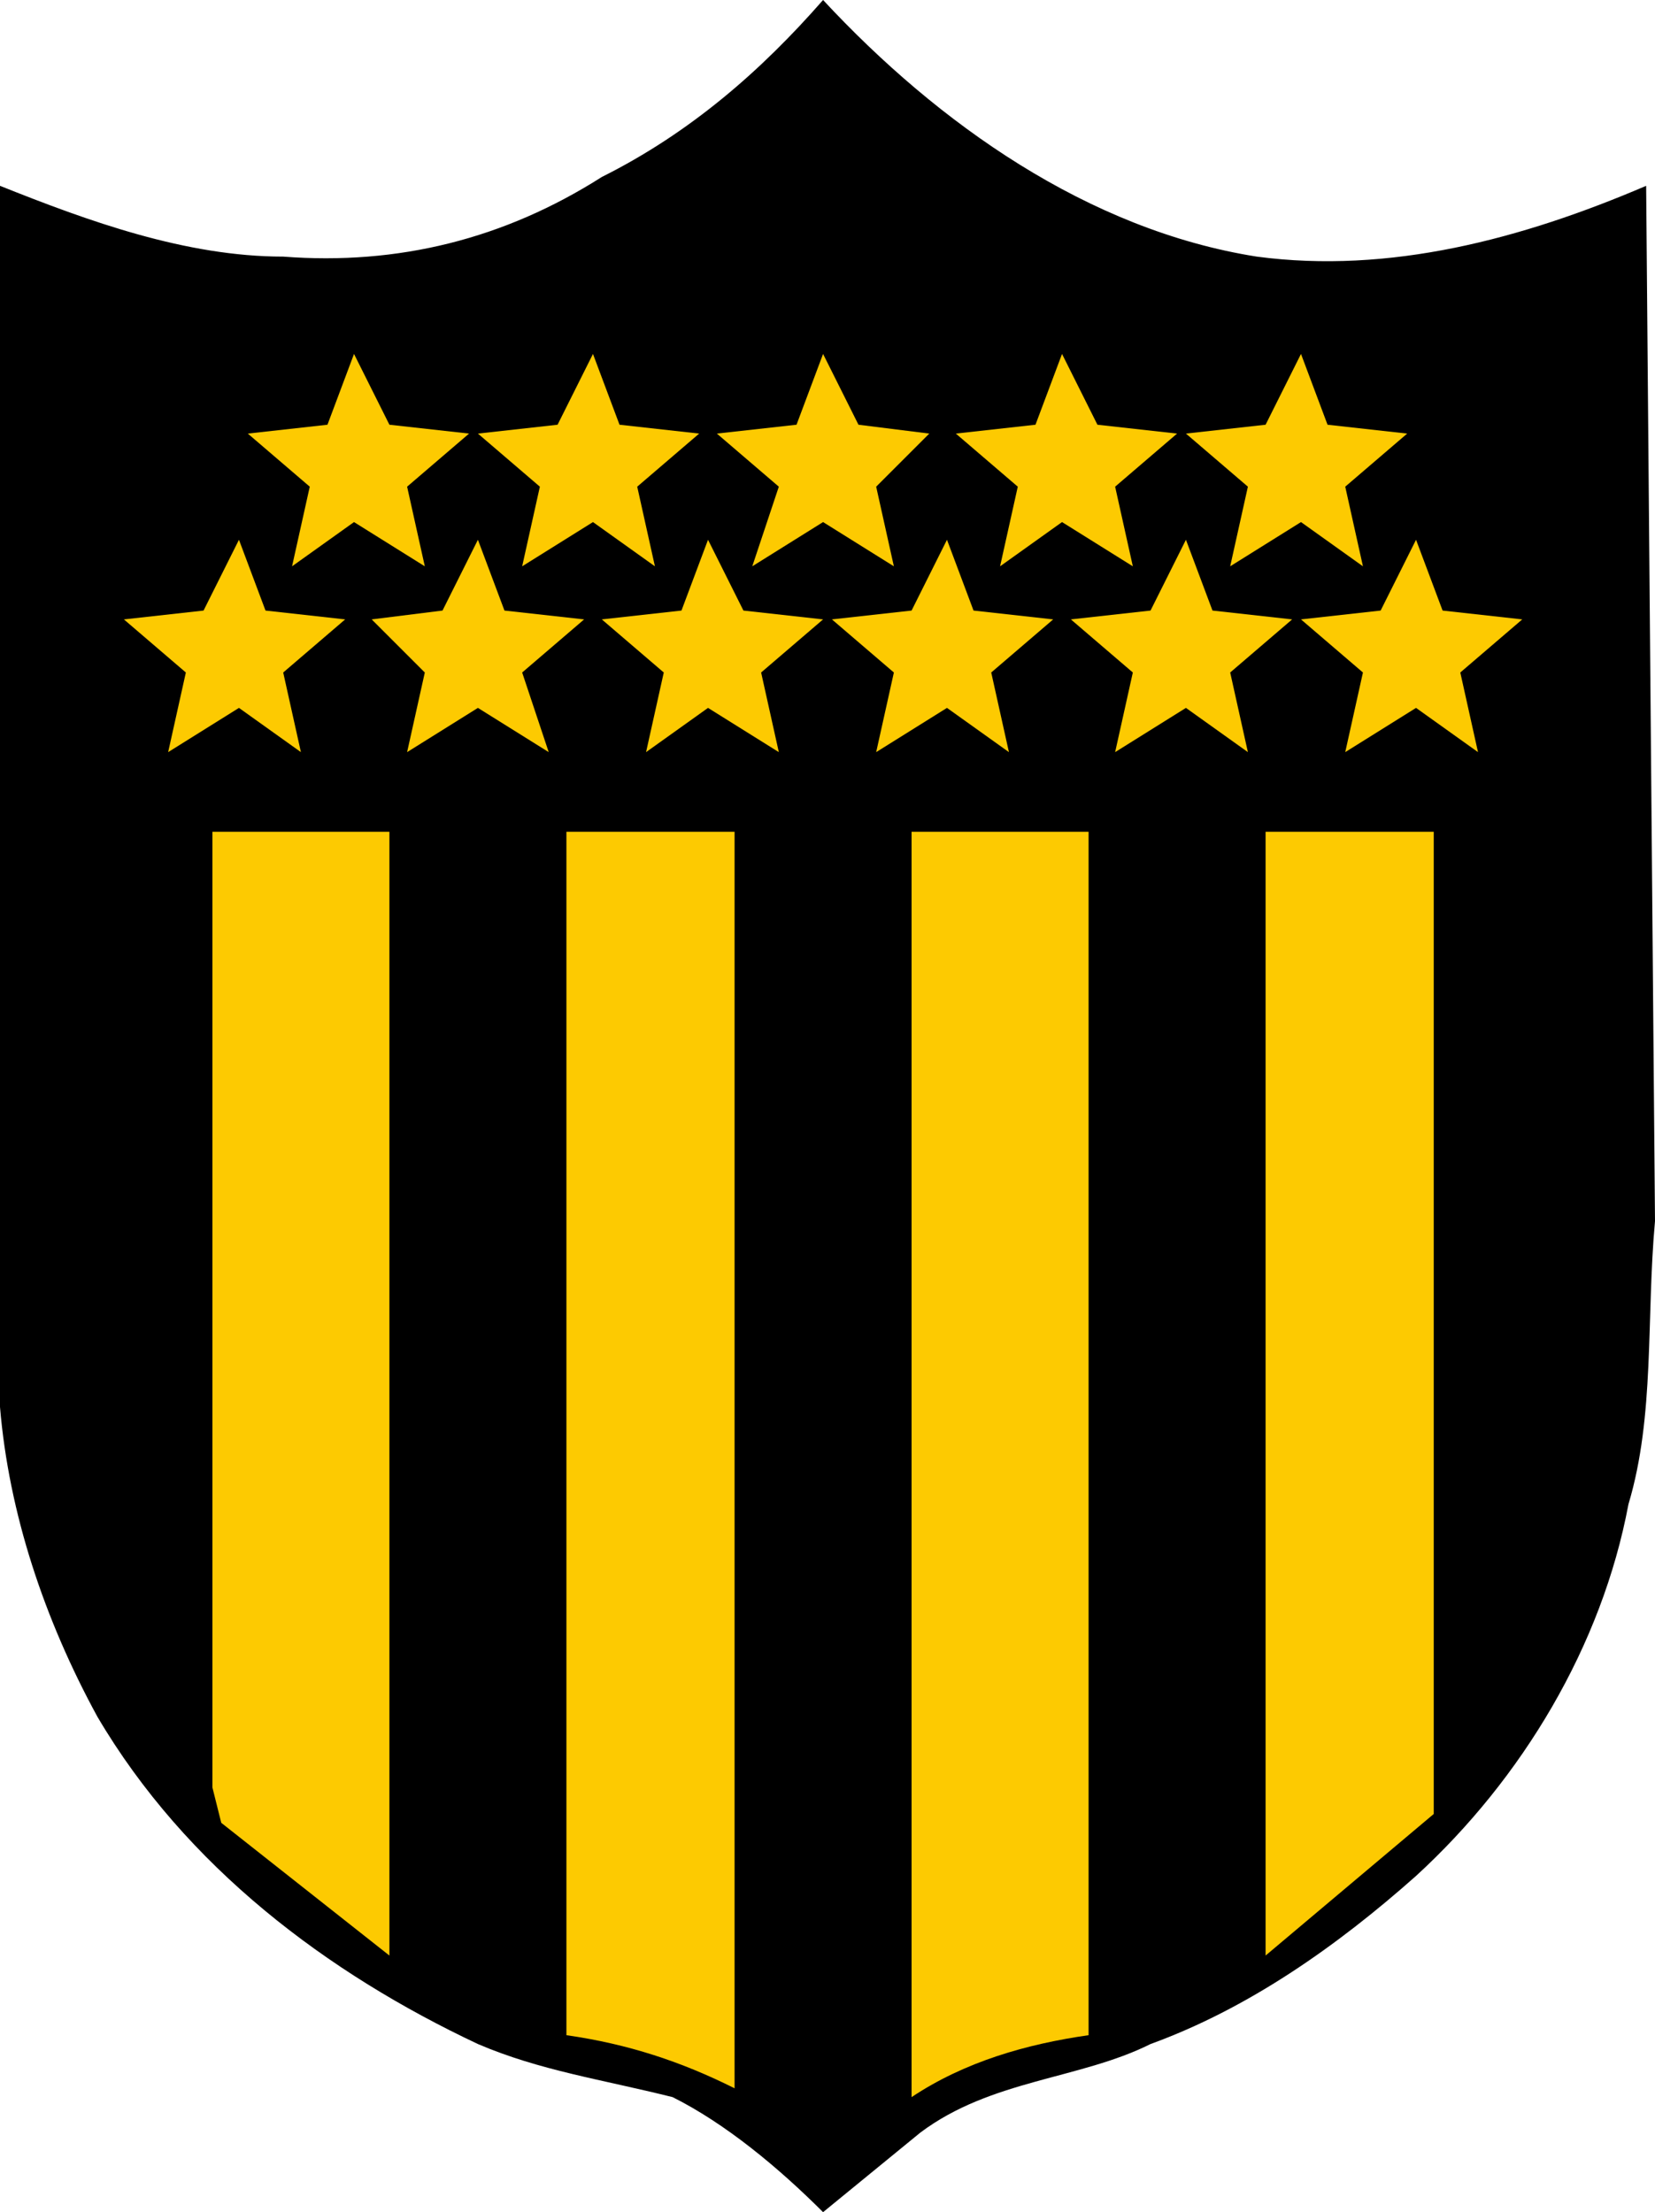
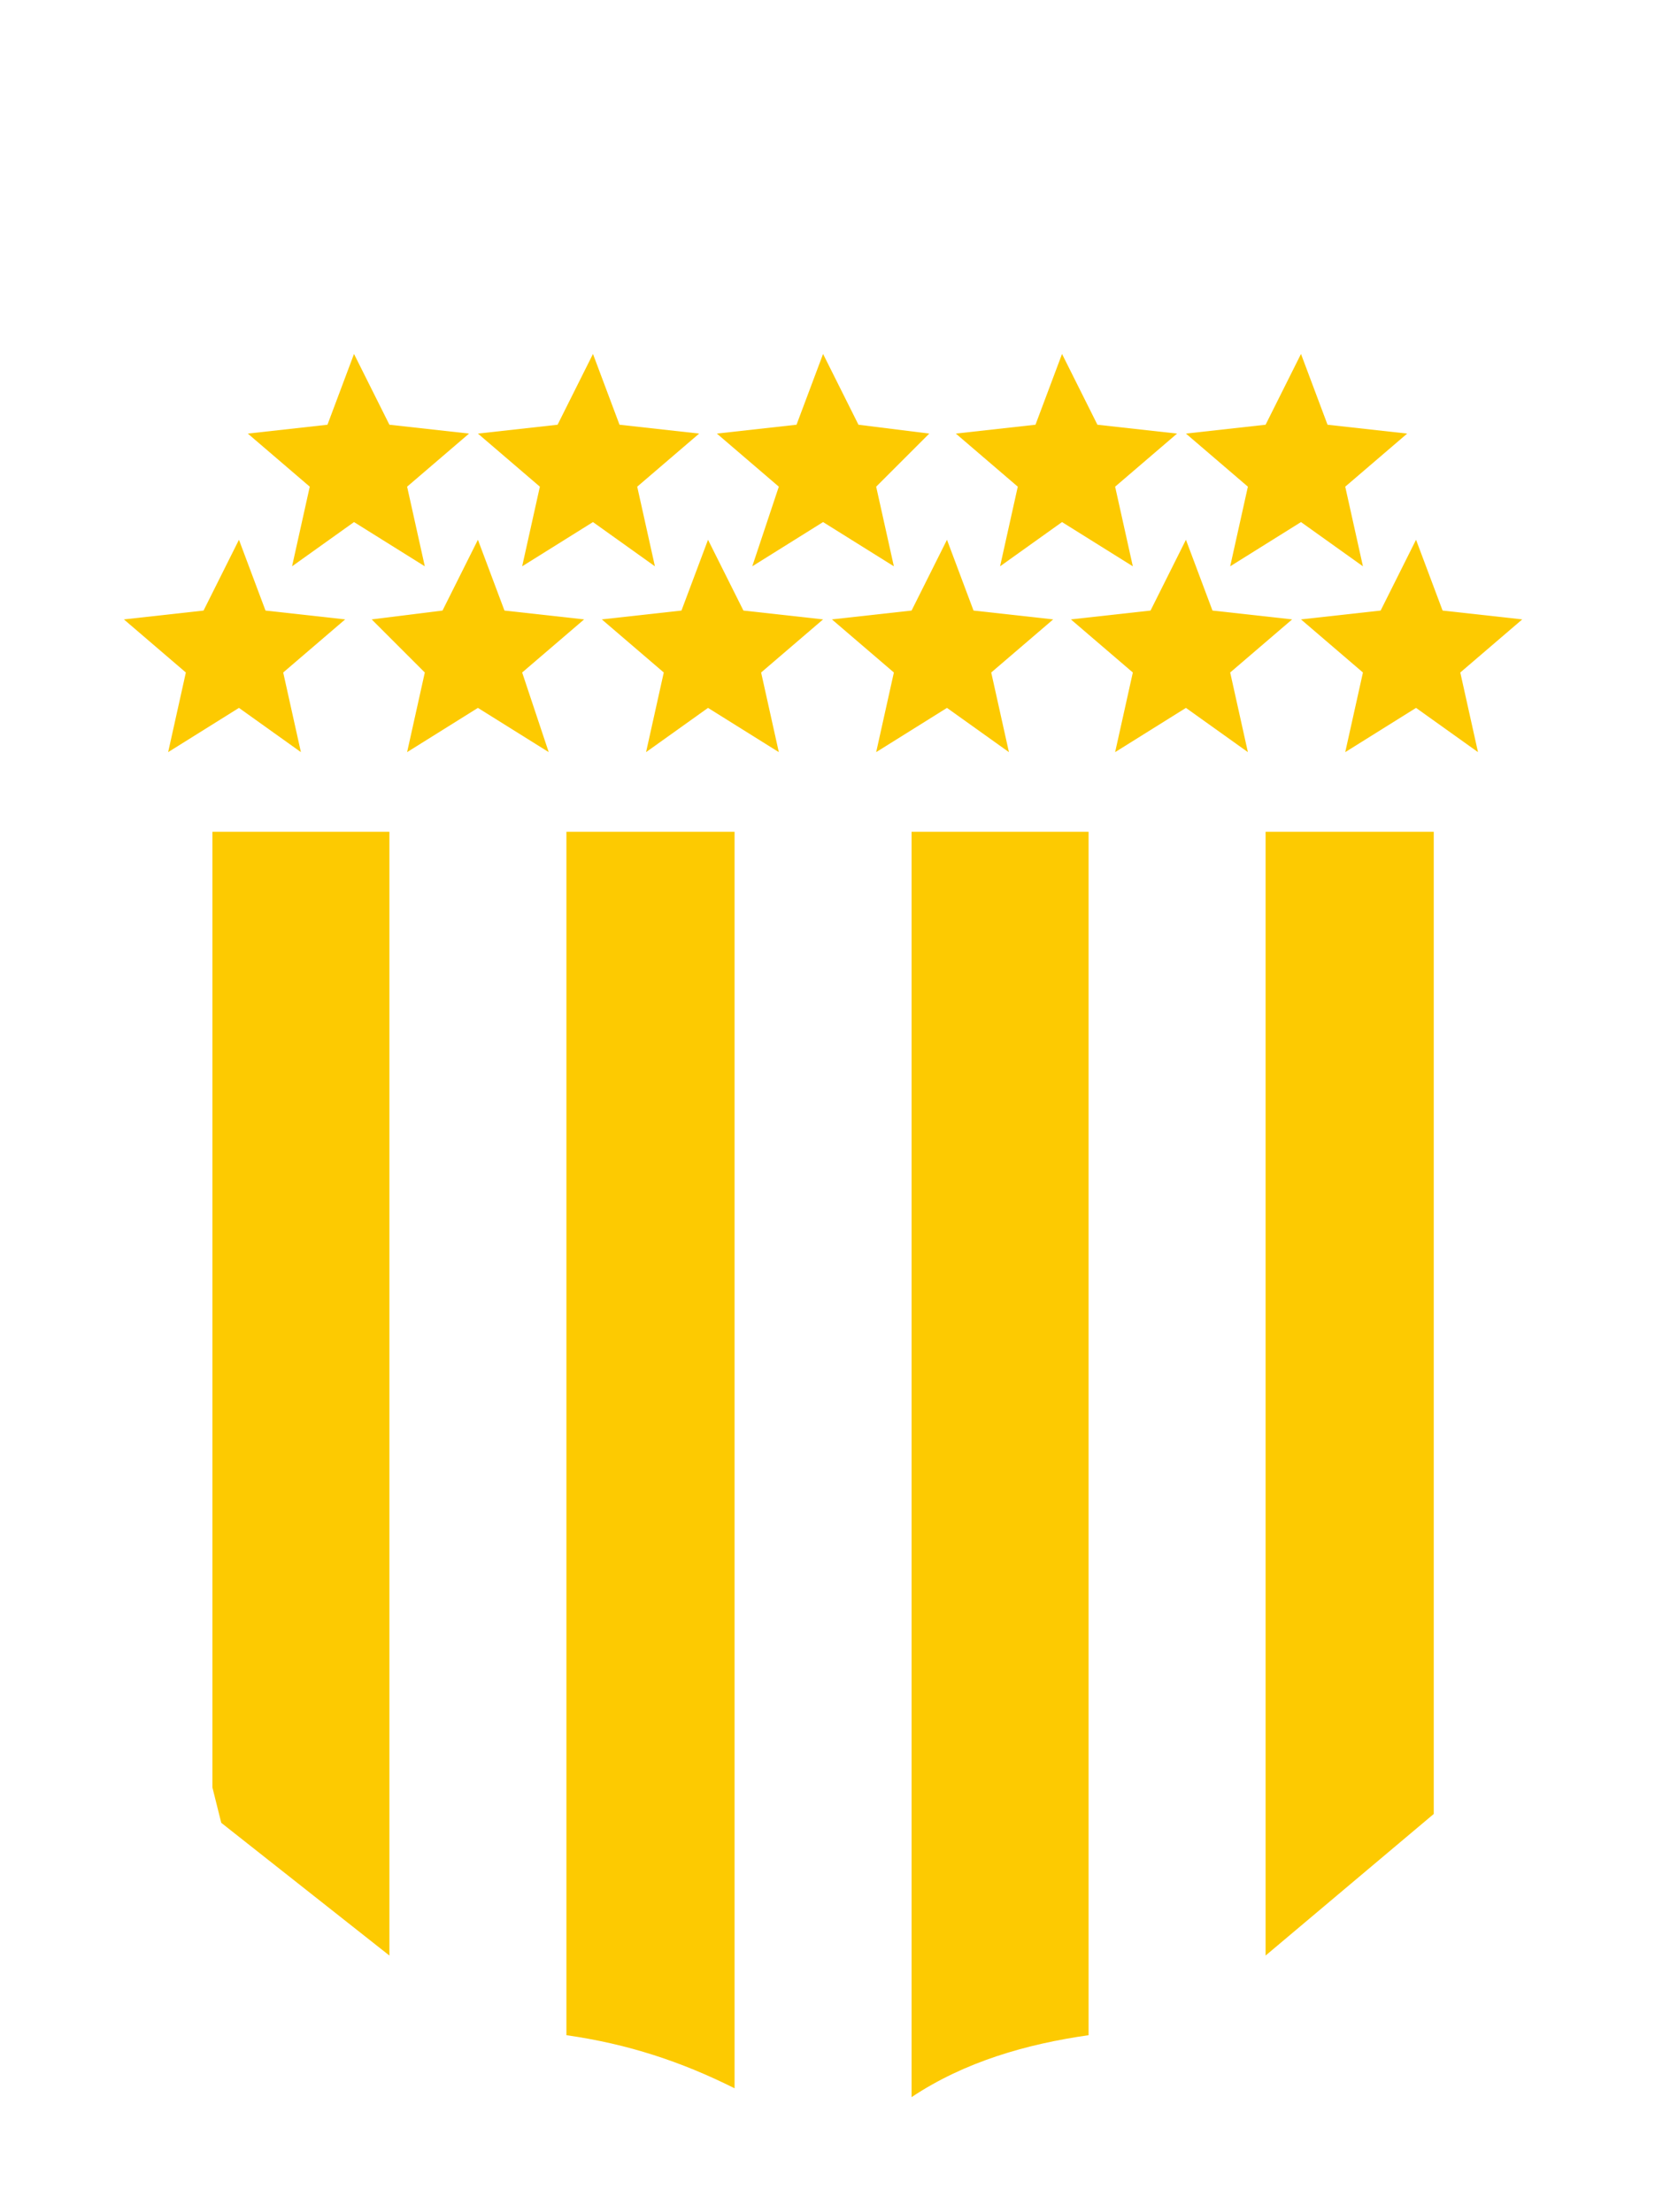
<svg xmlns="http://www.w3.org/2000/svg" width="374" height="500" fill="none">
-   <path fill="#000" d="M136 40c20-10 36-24 50-40 26 28 60 52 98 58 30 4 60-4 88-16l2 234c-2 22 0 44-6 64-6 32-24 62-48 84-18 16-38 30-60 38-16 8-36 8-52 20l-22 18c-10-10-22-20-34-26-16-4-30-6-44-12-34-16-66-40-86-74-12-22-20-46-22-70V42c20 8 42 16 64 16 26 2 50-4 72-18Z" />
  <path fill="#FDCA01" d="M48 188h40v254l-38-30-2-8V188Zm80 0h38v284c-12-6-24-10-38-12V188Zm78 0h40v272c-14 2-28 6-40 14V188Zm80 0h38v222l-38 32V188Zm22-60-14-10-16 10 4-18-14-12 18-2 8-16 6 16 18 2-14 12 4 18Zm26 42-14-10-16 10 4-18-14-12 18-2 8-16 6 16 18 2-14 12 4 18Zm-52 0-14-10-16 10 4-18-14-12 18-2 8-16 6 16 18 2-14 12 4 18Zm-214 0-14-10-16 10 4-18-14-12 18-2 8-16 6 16 18 2-14 12 4 18Zm56 0-16-10-16 10 4-18-12-12 16-2 8-16 6 16 18 2-14 12 6 18Zm52 0-16-10-14 10 4-18-14-12 18-2 6-16 8 16 18 2-14 12 4 18Zm52 0-14-10-16 10 4-18-14-12 18-2 8-16 6 16 18 2-14 12 4 18Zm28-42-16-10-14 10 4-18-14-12 18-2 6-16 8 16 18 2-14 12 4 18Zm-54 0-16-10-16 10 6-18-14-12 18-2 6-16 8 16 16 2-12 12 4 18Zm-54 0-14-10-16 10 4-18-14-12 18-2 8-16 6 16 18 2-14 12 4 18Zm-52 0-16-10-14 10 4-18-14-12 18-2 6-16 8 16 18 2-14 12 4 18Z" />
</svg>